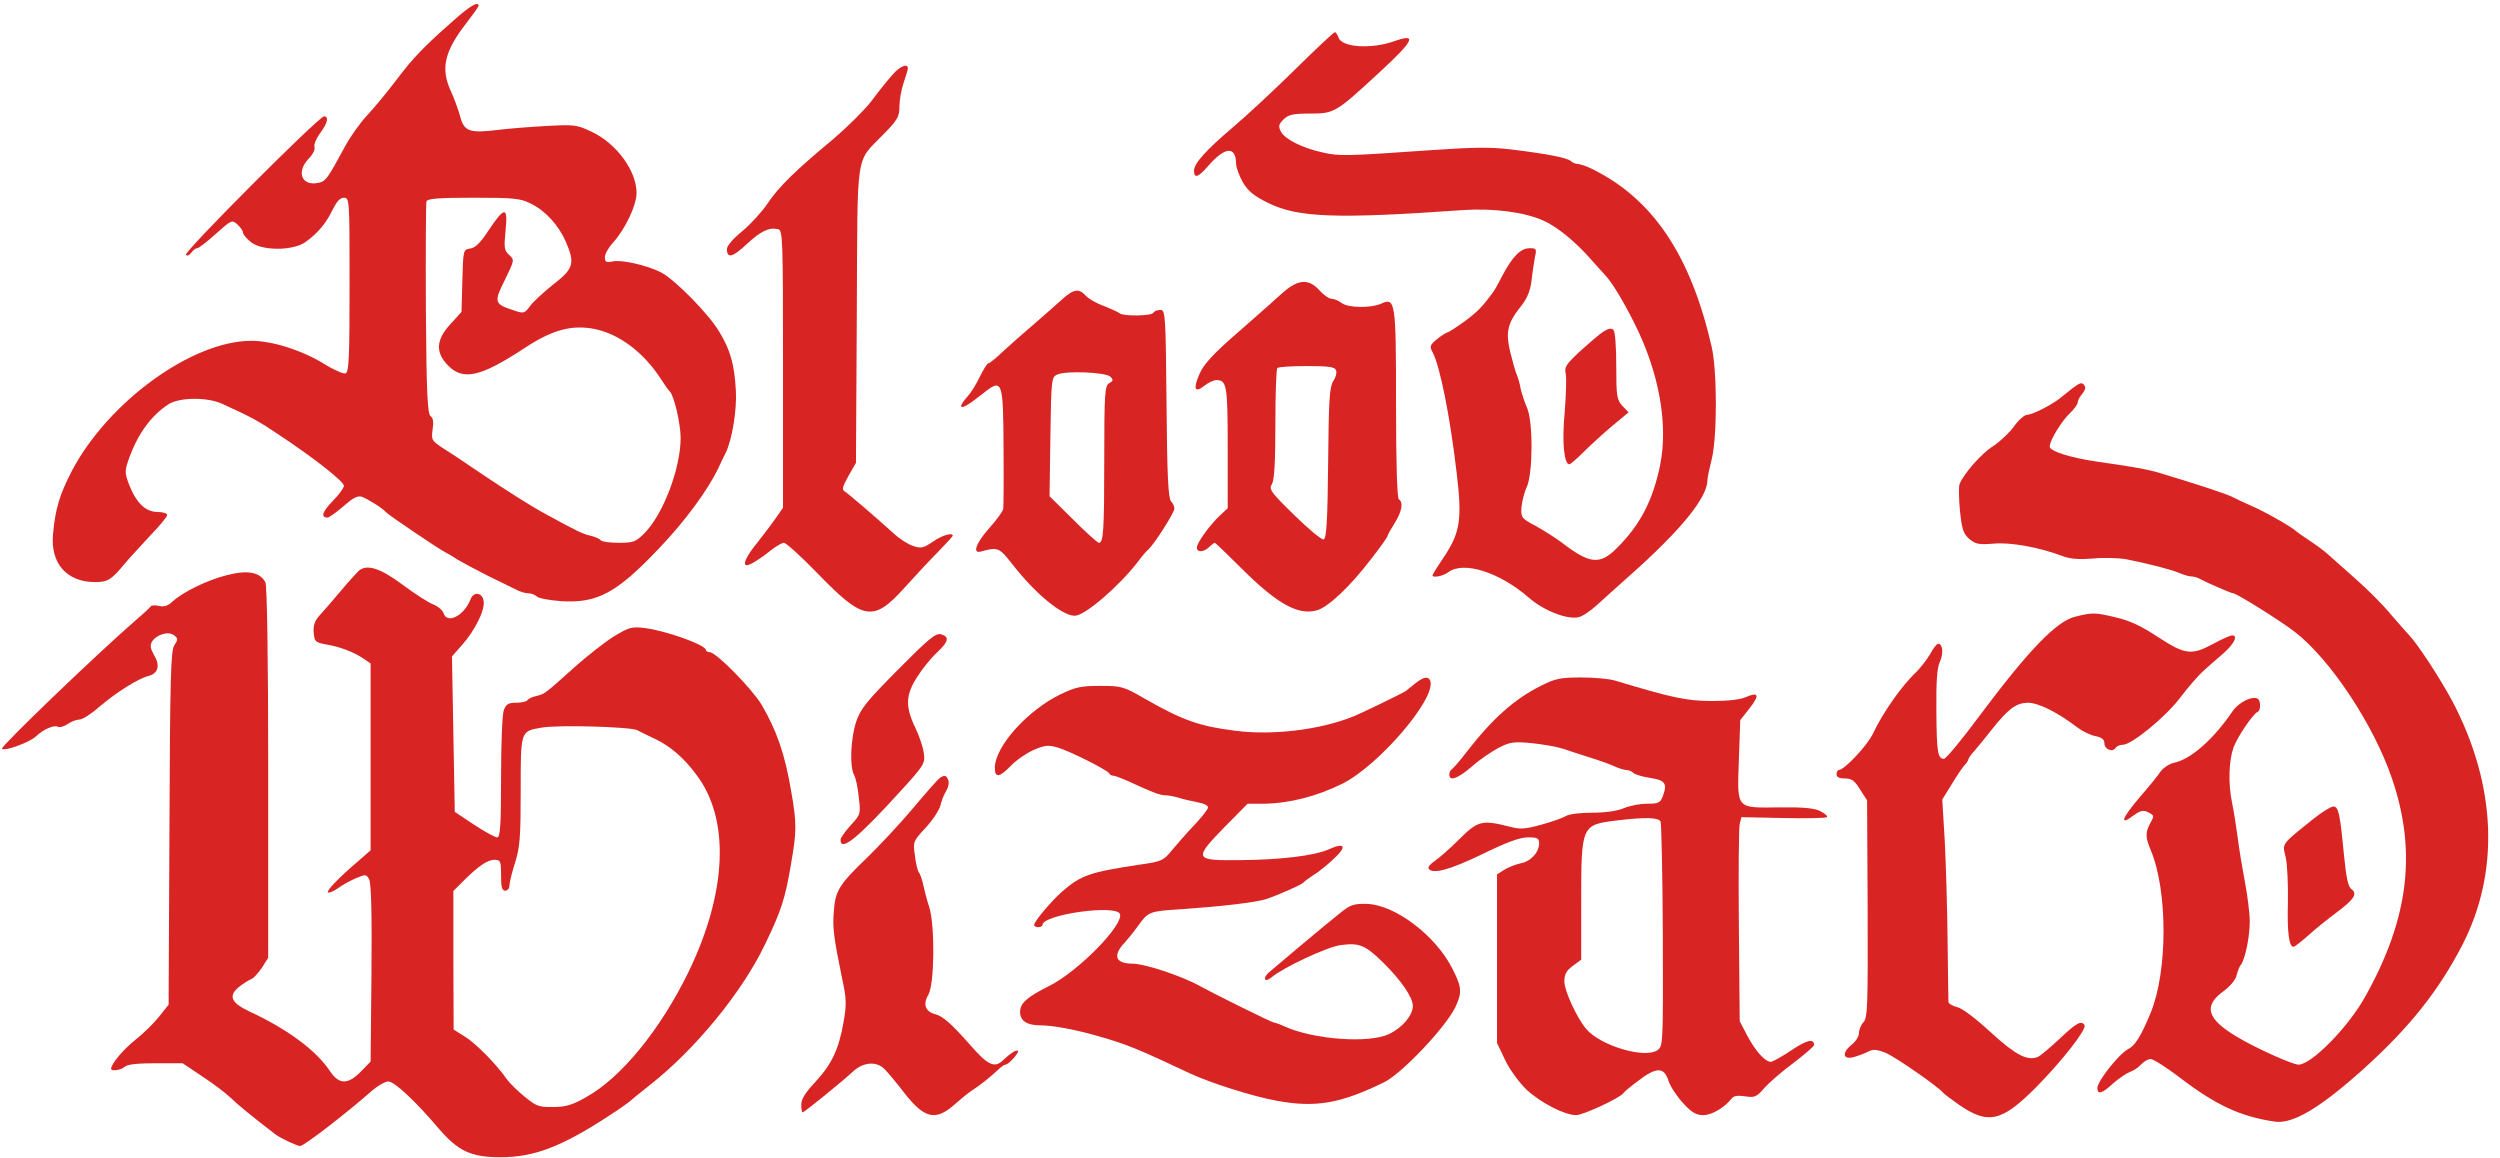
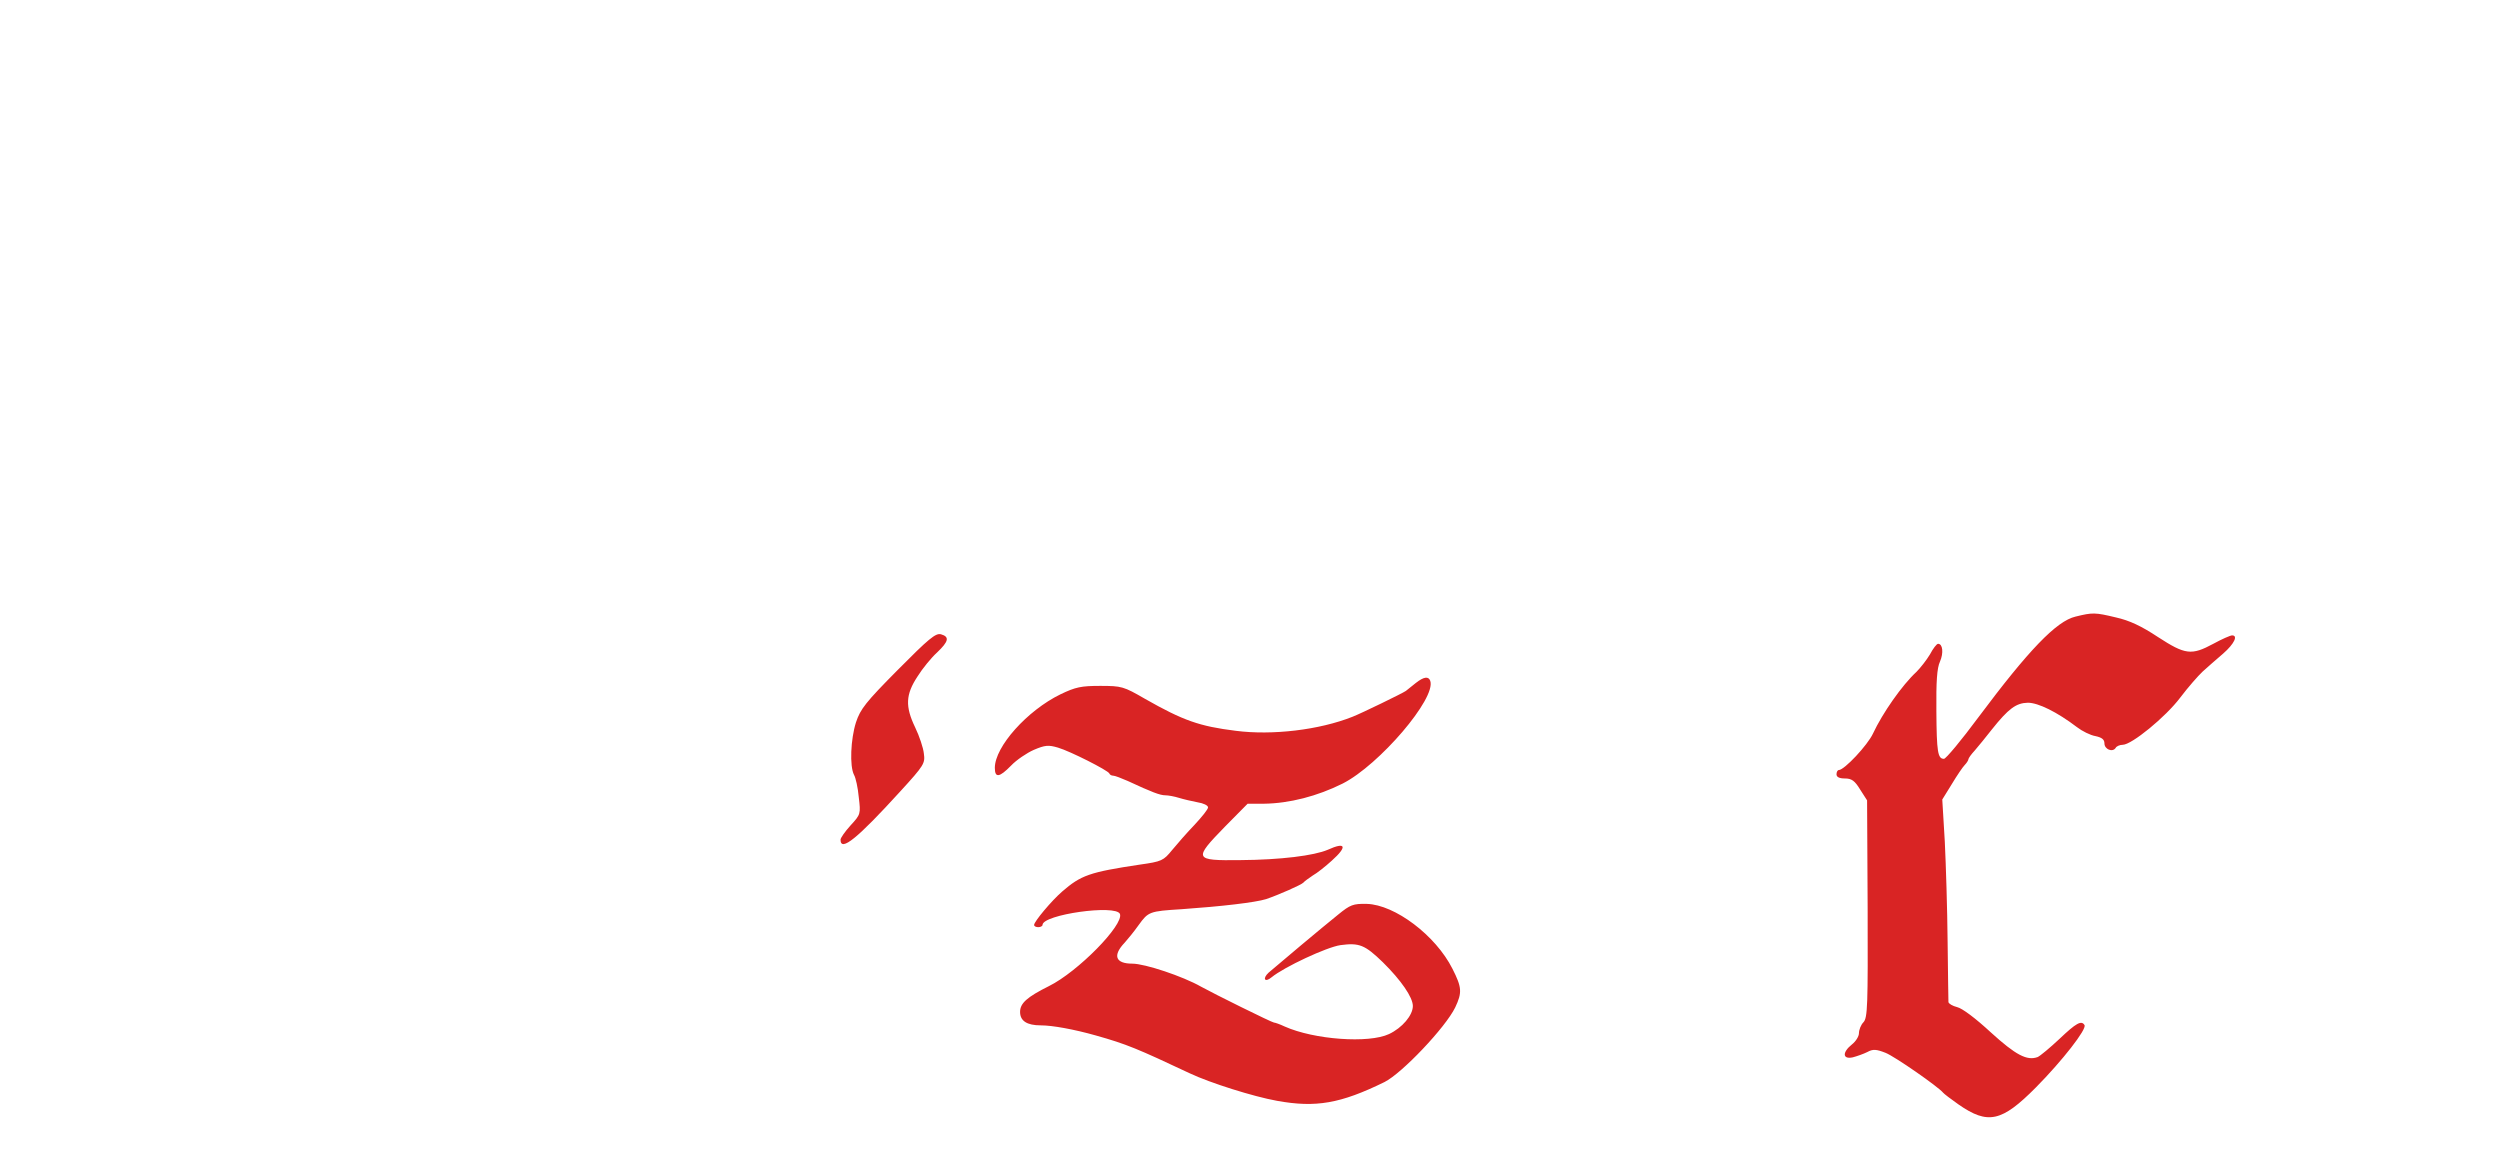
<svg xmlns="http://www.w3.org/2000/svg" height="1158" viewBox="5.4 2.8 891.1 412.2" width="2500">
  <g fill="#d92424">
-     <path d="m167.1 9.8c-10.9 9.6-14.5 13.4-20.4 21.2-3.1 4.1-7.7 9.7-10.3 12.5-2.6 2.7-6.1 7.7-7.9 11-6.2 11.5-7 12.6-9.2 13.1-6.2 1.6-8.6-3.6-3.8-8.6 1.4-1.4 2.3-3.3 2-4.1s.6-3 2-4.9c2.7-3.6 3.2-6 1.4-6s-49.9 48.2-49.2 49.3c.3.6 1.1.3 1.8-.6.7-1 1.6-1.7 2.2-1.7.5 0 3.5-2.3 6.6-5.1 5.6-5 5.8-5.1 7.7-3.4 1.1 1 2 2.3 2 2.9s1.2 2.1 2.7 3.3c3.8 3.3 15.1 3.3 19.6.1 4.4-3.2 7.3-6.6 9.7-11.6 1.4-2.8 2.6-4.2 4-4.2 2 0 2 .7 2 31 0 25.5-.2 31.2-1.4 31.6-.7.3-4.2-1.2-7.7-3.4-8-4.9-18.5-8.2-25.9-8.2-21.1 0-51 21.7-64 46.4-4.3 8.3-5.9 13.5-6.7 22.5-1 10.4 4.9 17.1 15 17.1 4.5 0 5.8-.8 10.6-6.6 1.3-1.6 5.3-5.9 8.7-9.6 3.5-3.6 6.4-7.1 6.4-7.7s-1.6-1.1-3.5-1.1c-4.2 0-7.6-3.3-10.1-9.8-1.6-4.3-1.6-4.8.1-9.6 3.1-8.5 7.9-15.1 14-19 3.9-2.5 13.9-2.6 19.2-.1 10.3 4.7 12.7 6 20 10.9 13 8.6 23.3 16.8 23.3 18.3 0 .7-1.8 3.2-4 5.4-3.7 3.8-4.4 5.9-1.8 5.9.5 0 3-1.8 5.6-4 3.4-3 5-3.9 6.6-3.4 2 .7 7.6 4.2 8.6 5.5.7.9 19.1 13.3 21 14.2.8.4 2.9 1.6 4.5 2.7 1.7 1 6.4 3.5 10.5 5.6 4.1 2 8.7 4.3 10.2 5 1.4.8 3.5 1.4 4.5 1.4s2.4.5 3 1.1c.7.7 4.6 1.4 8.8 1.7 12.8.8 19.7-2.9 34.7-18.7 9.4-9.8 17.5-20.9 21.2-28.6 1-2.2 2.2-4.7 2.7-5.6 2.3-4.8 4-15.4 3.6-22.1-.5-9.4-2-14.6-5.9-21-3.7-6.3-15.9-18.7-20.8-21.2s-14-4.6-17.2-3.9c-2.3.5-2.8.2-2.8-1.5 0-1.1 1.3-3.5 3-5.3 4.3-4.8 8.3-13.2 8.3-17.6 0-7.9-7.2-17.7-16-21.8-5.2-2.5-6.2-2.6-15.7-2.1-5.5.3-13.4.9-17.5 1.4-10.4 1.3-12.3.6-13.7-4.9-.7-2.4-2.1-6.4-3.3-8.9-3.7-8.1-2.3-14.1 5.5-24.2 2.4-3.1 4.4-5.9 4.4-6.2 0-1.8-3.2.1-8.9 5.2zm27.5 65.3c5.2 2.5 9.9 7.7 12.5 13.6 3.3 7.7 2.8 9.6-4.6 15.3-3.5 2.8-7.3 6.3-8.3 7.8-1.9 2.5-2.1 2.6-6.1 1.2-6.5-2.1-6.7-2.9-2.7-10.8 3.4-7 3.4-7 1.5-8.8-1.8-1.6-1.9-2.6-1.3-8.7.9-8.7-.3-8.7-6.1 0-2.8 4.3-4.7 6.2-6.5 6.4-2.5.4-2.5.5-2.8 11.5l-.3 11.1-3.9 4.3c-5.2 5.6-5.5 10.1-.9 14.8 5.4 5.5 11.6 4.1 27.4-6.3 9.9-6.5 16.8-8.3 24.9-6.7 8.7 1.8 17.3 8.2 23.5 17.7 1.4 2.2 2.8 4.2 3.2 4.5 1.5 1.3 3.9 11.5 3.9 16.6 0 10.9-6.2 27.2-12.9 34-3.1 3.1-4 3.4-9.2 3.4-3.2 0-6-.4-6.4-.9-.3-.5-1.9-1.2-3.5-1.6-2.8-.6-4.9-1.6-16.2-7.8-5.2-2.8-13.7-8.2-23.8-15-4.1-2.8-9.6-6.5-12.2-8.1-4.6-3-4.7-3.2-4.2-7 .4-2.7.2-4.1-.7-4.7-1.1-.7-1.5-8-1.7-38-.1-20.5 0-37.9.2-38.6.4-1 4.3-1.3 16.8-1.3 14.3 0 16.7.2 20.4 2.1zm272.4-47.8c-7.4 7.3-17.5 16.7-22.5 20.9-9.2 7.8-13.5 12.6-13.5 15.1 0 3 1.5 2.5 5.2-1.8 5.9-6.7 9.7-7 9.8-.6 0 1.3 1.1 4.3 2.4 6.6 1.9 3.2 4 4.9 9.1 7.4 10.6 5.2 24.2 5.7 69.5 2.5 10.6-.7 21.7.7 28.4 3.7 4.9 2.1 11.6 7.6 17.1 13.9 2.2 2.5 4.6 5.1 5.3 5.9 2.2 2.3 6.3 9.1 10.3 17.1 8.7 17.4 12 35.9 9 50.5-2.6 12.4-7 21-15.2 29.2-6.2 6.3-9.8 6-20.1-2-2.1-1.5-6.1-4.1-9-5.7-5.1-2.7-5.3-3-5.1-6.6.2-2.1 1-5.4 1.9-7.3 2.2-4.7 2.3-23.3.1-28.2-.8-1.9-1.9-5-2.3-6.9-.3-1.9-1-4.1-1.4-5-.4-.8-1.4-4.4-2.3-8-1.7-7.4-1-10.3 4.2-16.8 2-2.6 3-5.3 3.4-8.7.3-2.8.9-6.5 1.2-8.3.7-3 .5-3.2-1.9-3.2-3.2 0-6.1 3-9.6 9.6-1.4 2.7-2.8 5.3-3.3 5.9-4 5.5-5.6 7.1-10.3 10.6-2.9 2.1-5.7 3.9-6.1 3.9-.4.1-2.1 1.1-3.7 2.4-2.5 2.1-2.7 2.6-1.6 4.6 2.7 5 6.3 23.3 8.6 43 2 16.6 1.3 21.3-4.5 30-2.3 3.4-4.1 6.3-4.1 6.6 0 1 3.8.3 5.6-1.1 5.4-4.1 18.2-.1 28.8 9.1 5.2 4.6 13.8 7.9 17.7 6.9 1.4-.3 4.3-2.3 6.5-4.3s7.6-6.9 11.9-10.7c18.1-16.1 27.5-27.6 27.5-33.9 0-.8.7-4.1 1.5-7.3 2-7.8 2-31.4 0-40.2-7.5-32.7-21-52.7-42.5-63.3-1.9-1-4.2-1.7-5-1.8-.9 0-2.1-.5-2.6-1-1.2-1.2-8.2-2.6-21.3-4.2-7.2-.9-13.6-.8-28 .2-31.3 2.2-33.4 2.2-39.1.9-7.4-1.6-13.5-4.7-15-7.4-1-1.9-.9-2.6.9-4.4 1.7-1.7 3.3-2.1 9.4-2.1 8.8 0 9.2-.3 24.8-14.7 12.5-11.5 13.6-14.1 5-11-8.1 2.8-18.5 2.1-19.6-1.4-.4-1-.9-1.9-1.3-1.9s-6.8 6-14.2 13.3z" />
-     <path d="m323.4 29.3c-1.6 1.8-5 6-7.5 9.4-2.6 3.3-8.7 9.3-13.5 13.4-13.6 11.3-19.3 16.9-23.3 22.8-2 3-6.1 7.5-9.1 10-3.3 2.7-5.5 5.2-5.5 6.4 0 3.5 2.1 2.9 7.1-1.8 5-4.6 7.8-6 11.1-5.3 1.7.3 1.8 2.7 1.8 49.8v49.5l-2.5 3.6c-1.4 2-4.4 6-6.7 8.9-3.8 4.6-5.4 8-3.7 8 1.1 0 5-2.4 8.4-5.2 1.9-1.5 4.1-2.8 4.8-2.8.8 0 6.2 4.9 12.1 11 16.3 16.8 19.8 17.4 31.1 4.8 3.6-4 8.9-9.7 11.8-12.6 2.8-2.9 5.2-5.5 5.2-5.7 0-1.3-3.8-.2-7.1 2.1-3.4 2.3-4.2 2.5-7.1 1.5-1.8-.6-4.9-2.6-6.8-4.4-7-6.3-16.2-14.2-17.5-15-1.1-.6-.8-1.7 1.3-5.5l2.7-4.7.3-52.8c.3-59.9-.6-53.8 9.4-64.2 5.2-5.3 5.8-6.4 5.8-10.1 0-2.3.7-6.1 1.5-8.4s1.5-4.6 1.5-5.1c0-2-3-.7-5.6 2.4zm139.4 77.4c-2.4 2.1-4.5 4-4.8 4.3s-5.6 4.9-11.7 10.3c-8.4 7.3-11.8 11-13.3 14.4-2.4 5.4-1.8 7.1 1.7 4.3 1.4-1.1 3.3-2 4.2-2 3.8 0 4.1 1.8 4.1 24v21.7l-2.6 2.4c-3.6 3.3-8.4 9.9-8.4 11.6 0 1.8 2.5 1.7 4.4-.2.8-.8 1.7-1.5 2-1.5.2 0 4.4 4 9.3 8.9 12.8 12.8 20.3 17 27 15.2 4.2-1.2 11.9-8.5 19.4-18.3 3.3-4.2 5.9-7.9 5.9-8.3 0-.3 1.1-2.3 2.5-4.5 2.6-4.1 3.2-7.5 1.5-8.5-.6-.4-1-12.8-1-33.9 0-36.8-.2-38.2-5.4-35.8-3.7 1.6-11.7 1.5-14-.3-1.1-.8-2.7-1.5-3.6-1.5s-2.9-1.4-4.3-3c-3.8-4.2-7.5-4-12.9.7zm18.8 27.8c.4.8-.1 2.6-1 3.9-1.3 2.1-1.6 6.7-1.8 29.2-.2 20.8-.6 26.8-1.6 27.2-.7.2-5.4-3.7-10.5-8.7-8.4-8.2-9.1-9.2-7.9-11.1.8-1.4 1.2-7.6 1.2-21.3 0-10.7.3-19.7.7-20 .3-.4 5.1-.7 10.5-.7 7.9 0 10 .3 10.4 1.5zm-97.7-25.2c-1.9 1.7-6.4 5.7-9.9 8.7s-8.5 7.4-11 9.7c-2.5 2.4-4.8 4.3-5.3 4.3-.4 0-1.7 2.1-3 4.7-1.2 2.6-3.2 5.8-4.4 7.1-1.3 1.4-2.3 2.9-2.3 3.4 0 1.2 2.6-.3 8-4.6 6.7-5.3 7-4.5 7.1 19.8.1 11.1 0 20.7-.1 21.5s-2.4 4-5.1 7c-4.7 5.3-6 9.1-2.8 8.2 6-1.7 6.5-1.4 11.2 4.6 8 10.3 17.6 18.3 22.2 18.3 3.6 0 15.9-10.6 22.7-19.5 1.2-1.7 2.8-3.5 3.4-4 2.1-1.8 9.4-13.2 9.4-14.7 0-.8-.6-2-1.2-2.6-1-1-1.4-9.7-1.6-34.7-.3-31.9-.4-33.5-2.2-33.5-1 0-2.2.4-2.5 1-.7 1.2-10.7 1.3-12 .2-.6-.5-3.1-1.6-5.6-2.6-2.6-.9-5.5-2.6-6.4-3.6-2.5-2.8-4.4-2.5-8.6 1.3zm17.3 27.5c1.1 1.1 1 1.5-.4 2.3-1.6.9-1.8 3.3-1.8 27.4 0 25.1-.3 29.5-1.9 29.5-.5 0-4.6-3.7-9.2-8.3l-8.4-8.3.3-21.3c.3-20.7.4-21.2 2.5-22.1 3.2-1.4 17.3-.8 18.9.8zm175.6-16c-1.4.9-5.1 4.1-8.3 7-4.9 4.6-5.6 5.6-5 8 .3 1.5.1 7.7-.4 13.8-1 10.7-.2 18.4 1.7 18.4.4 0 2.7-2 5.1-4.4s7-6.6 10.2-9.3l5.8-4.8-2.2-2.3c-2-2.2-2.2-3.4-2.2-14.2 0-6.8-.4-12.3-1-12.9-.7-.7-1.9-.5-3.7.7zm167.2 20.2c-1.4 1.1-3.4 2.7-4.5 3.6-3.1 2.4-9.8 5.8-11.7 5.8-.9.1-3 1.9-4.6 4.2-1.6 2.2-4.9 5.3-7.3 6.9-4.1 2.5-10.5 9.8-12 13.5-.4.9-.3 5.1.1 9.5.7 6.7 1.2 8.2 3.3 10.1 2.3 1.9 3.4 2.1 8.6 1.7 6-.6 16.4 1.3 24.6 4.4 2.9 1.1 5.9 1.3 11 .9 3.9-.4 9.3-.2 12 .3 7.9 1.6 15.8 3.6 18.8 4.9 1.6.7 3.5 1.2 4.3 1.2s2.2.4 3.2 1c2.2 1.2 10.9 5 11.6 5 1.2 0 16.7 9.7 21.9 13.7 12.7 9.8 28.1 33 34.7 52.3 8.9 26.1 6 49.9-9.4 77.5-6 11-19.3 24.5-23.9 24.5-2.2 0-15.5-6-22.1-10-10.7-6.4-11.9-11-4.5-16.3 2.2-1.6 4.2-4 4.5-5.5.4-1.5 1-3.2 1.5-3.7 1.6-2.1 3.2-10.1 3.2-15.5 0-3-.8-9.3-1.7-14s-2.1-11.9-2.6-16c-.6-4.1-1.4-9.7-2-12.3-1.4-6.9-1.2-14.8.5-19.7 1.4-3.8 6.9-12 8.7-12.8 1.1-.5 1-4 0-4.6-1.9-1.2-6.8 1.2-9 4.4-6.7 9.9-14.9 17.2-20.9 18.4-1.7.4-3.8 1.8-4.7 3-.8 1.3-4.3 5.6-7.7 9.5-6.3 7.4-7.2 10.2-1.9 6.2 2.4-1.7 3.4-1.9 5-1.1 2.4 1.3 2.4 1.1.5 4.6-1.4 2.8-1.3 4.7.5 8.9 6.1 14.5 6.1 43.1 0 58-3.5 8.4-5.5 11.7-8.1 13-3.3 1.8-10.9 11.4-10.9 13.8 0 2.5 1.6 2.1 5.7-1.7 2.1-1.8 4.8-3.6 5.9-4 1.2-.4 2.9-1.5 3.9-2.6s2.6-2 3.5-2 5.5 2.9 10.1 6.4c13.2 10.1 21.7 14 34 15.9 6.5 1 16.2-4.8 31.8-18.8 16.3-14.7 26.7-27.8 35.1-44 13.5-26.1 12.3-57.1-3.5-87.1-4.3-8-12.3-20.3-15.4-23.5-.9-.9-3.8-4.3-6.6-7.5-2.7-3.3-8.2-8.8-12.3-12.4-4-3.6-8.5-7.5-9.9-8.8s-4.4-3.5-6.7-5c-2.2-1.5-4.3-2.9-4.6-3.2-1.1-1.3-11.1-7-15.7-9-2.6-1.1-5.9-2.7-7.3-3.4-2.1-1.1-12.5-4.5-26.8-8.8-3.5-1-8.4-1.9-21.7-3.8-9.4-1.4-16.5-3.7-16.5-5.3 0-2.2 4.2-9 7.1-11.8 1.6-1.5 2.9-3.3 2.9-4s.7-2 1.6-3 1.3-2.3.9-2.8c-.9-1.5-1.6-1.3-4.5.9zm-610.5 64.8c-.5.4-3.5 3.6-6.5 7.2s-6.5 7.6-7.8 9c-1.6 1.8-2.2 3.5-2 6 .3 3.2.6 3.5 4.3 4.2 5 .8 10.2 2.8 13.5 5.1l2.5 1.7v66.6l-4 3.5c-7.3 6.2-11.8 10.9-11.2 11.5.3.3 1.9-.3 3.6-1.5 1.6-1.2 4.6-2.8 6.5-3.6 3.3-1.4 3.6-1.4 4.6.5.7 1.4 1 12.4.8 33.5l-.3 31.4-3.4 3.5c-4.7 4.8-7.8 4.8-11.1-.1-4.9-7.4-15.2-15-28.8-21.3-6.5-3.1-7.5-5.5-3.6-8.7 1.6-1.3 3.6-2.5 4.4-2.8s2.5-2.2 3.8-4.1l2.2-3.5v-66c0-40.4-.4-66.7-1-67.8-1.9-3.6-6.2-4.5-13.6-2.6-7 1.7-16 6.1-19.7 9.6-1.5 1.4-2.9 1.8-4.6 1.4-1.3-.3-2.7-.3-3 .2-.3.4-2.6 2.6-5.1 4.7-14.6 12.7-48.6 45.4-47.9 46 1 1 9.9-2.3 12.1-4.4 2.7-2.6 6.6-4.2 7.9-3.4.6.3 2.1-.1 3.4-1s3.2-1.6 4.2-1.6 4.1-1.9 6.8-4.3c6.2-5.3 14.1-10.3 17.7-11.2s4.4-3.7 2.1-7.5c-1.3-2.3-1.5-3.5-.7-4.8 1.7-2.6 5.9-3.8 7.9-2.2 1.4 1.1 1.4 1.5 0 3.6-1.2 1.9-1.5 11.2-1.7 65.1l-.3 62.9-3.4 4.3c-1.9 2.4-5.7 6.1-8.5 8.3-4.3 3.4-8.6 8.6-8.6 10.3 0 1 3.7.4 4.8-.7.9-.9 4.6-1.3 11-1.3h9.7l7 4.7c3.9 2.5 8.4 6 10 7.5 2.4 2.4 7.8 6.8 16 13.1 1.8 1.4 7.8 4.2 8.9 4.2 1.4 0 17-12.1 25.7-19.8 2-1.7 4.6-3.2 5.7-3.2 2.2 0 9.6 6.9 18 16.8 7 8.1 11.5 10.2 22.1 10.2 11.9 0 21.8-3.8 38.6-14.8 3.9-2.5 7.2-4.9 7.5-5.2s3.4-2.9 7-5.7c16.2-12.7 32.8-33 40.9-49.8 6-12.3 7.4-16.7 9.5-29.3 2-11.4 2-14.4 0-25.7-2.2-13.2-5.2-21.7-10.6-30.9-3.5-5.7-16.1-18.6-18.4-18.6-.7 0-1.4-.4-1.4-.8 0-1.8-14.3-6.9-21.7-7.8-4.7-.6-5.6-.3-11 2.9-3.2 2-9.6 7-14.3 11.2-10.8 9.7-10.4 9.3-13.4 10.1-1.5.3-2.9 1-3.2 1.5s-2.1.9-4 .9c-2.8 0-3.6.5-4.4 2.6-.6 1.4-1 12.2-1 24 0 17.3-.3 21.4-1.4 21.4-.7 0-4.4-2-8.2-4.5l-6.9-4.6-.5-27.7-.5-27.7 3.7-4.2c4.5-5.1 8.1-12.3 7.6-15.5-.4-3.1-3.6-3.6-4.7-.6-2.3 5.8-8.3 8.9-9.6 4.9-.3-1-2-2.5-3.8-3.2s-6.7-3.9-11-7.1c-7.7-5.7-12.3-7.2-15.2-5zm99.1 57c1 .6 4 2 6.5 3.2 5.2 2.5 10 6.6 14.4 12.5 12.2 15.9 11.1 42-2.7 70.5-10 20.5-24 37.7-36.5 44.6-4.9 2.8-7.3 3.5-11.7 3.5-5.1.1-6.1-.3-10.1-3.6-2.5-2-5.3-4.8-6.3-6.1-3.7-5.4-11.2-13-15.1-15.4l-4-2.5-.1-24.7v-24.7l3.3-3.3c5.5-5.5 8.8-7.8 11.3-7.8 2.2 0 2.4.4 2.4 5.5 0 4.2.3 5.5 1.5 5.5.8 0 1.5-.8 1.5-1.9 0-1 .9-4.7 2-8.1 1.7-5.4 2-9 2-25.5 0-21.6-.1-21.3 7.3-22.6 5.8-1.1 32-.3 34.3.9z" />
    <path d="m745.2 222.3c-6.8 1.6-16.7 11.9-34.7 36-6 8.1-11.5 14.7-12.2 14.7-2.2 0-2.6-2.4-2.7-16.9-.1-10.6.2-15.5 1.3-17.8 1.3-3 1-6.3-.7-6.3-.5 0-1.8 1.7-2.9 3.8-1.2 2-3.4 4.8-4.8 6.2-5.1 4.7-12.1 14.7-15.5 22-1.9 4.1-10.2 13-12.2 13-.4 0-.8.7-.8 1.5 0 1 1 1.5 3 1.5 2.4 0 3.5.8 5.4 3.9l2.5 3.9.2 38.6c.1 34.5 0 38.9-1.5 40.5-.9.9-1.6 2.7-1.6 3.9 0 1.1-1.1 2.9-2.5 4-3.5 2.8-3.4 5.4.3 4.6 1.5-.4 3.8-1.2 5.2-1.9 2-1.1 3.2-1 6.5.3s18.8 12.1 20.5 14.2c.3.4 2.8 2.3 5.5 4.2 10.5 7.3 15.4 6.2 27.6-6.1 9.4-9.5 18.2-20.8 17.3-22.2-1.1-1.8-3-.7-8.9 4.9-3.4 3.2-6.9 6.1-7.8 6.5-3.8 1.4-7.8-.7-16.7-8.8-5.4-5-10.2-8.6-12-9-1.6-.4-3-1.2-3.1-1.8 0-.7-.2-10.4-.3-21.7s-.6-27.3-1-35.5l-.9-15 3.4-5.5c1.8-3 3.9-6.1 4.6-6.8s1.3-1.7 1.3-2c0-.4 1-1.8 2.3-3.2 1.2-1.4 4-4.8 6.1-7.5 5.9-7.4 8.6-9.4 12.8-9.5 3.7 0 10.4 3.3 17.5 8.7 1.8 1.4 4.8 2.9 6.6 3.2 2.3.5 3.2 1.2 3.2 2.6 0 2.1 2.9 3.3 4 1.6.3-.6 1.5-1.1 2.5-1.1 3.2 0 15.3-9.9 20.5-16.8 2.8-3.7 6.4-7.8 8-9.3 1.7-1.5 4.9-4.4 7.3-6.4 4-3.5 5.4-6.5 3.2-6.5-.6 0-3.6 1.3-6.7 3-7.8 4.2-10 3.9-19.7-2.4-5.9-3.9-10.1-5.9-15-7-7.5-1.8-8.3-1.8-14.4-.3zm-419.8 19c-11.4 11.5-13.3 13.9-14.9 18.7-1.9 6-2.3 15.6-.7 18.7.6 1 1.4 4.6 1.7 8 .7 5.9.7 6.1-2.9 10-2 2.2-3.6 4.5-3.6 5.1 0 4.5 6-.4 21.3-17.2 8.5-9.3 8.9-10 8.4-13.5-.2-2-1.6-6.2-3.1-9.3-3.6-7.5-3.4-11.7.8-18.1 1.8-2.9 5-6.8 7-8.6 4.2-4 4.5-5.6 1.4-6.5-1.9-.5-4.4 1.6-15.4 12.7zm184.6 4.7c-1.4 1.1-2.9 2.3-3.5 2.8-1.1.8-15.9 8-19 9.2-11.8 4.7-28.6 6.7-41.7 5-12.8-1.6-18.6-3.6-32.3-11.4-7.6-4.4-8.3-4.6-15.9-4.6-6.8 0-8.8.4-14.2 3-11.9 5.8-23.4 18.7-23.4 26.2 0 3.7 1.6 3.5 5.8-.8 1.9-2 5.6-4.5 8.1-5.6 4-1.7 5.2-1.8 8.6-.8 4.4 1.3 17.8 8.1 18.3 9.2.2.5.8.8 1.4.8s2.9.9 5.2 1.9c8.6 4 11.5 5.1 13.4 5.1 1 0 3.2.4 4.8.9s4.6 1.2 6.7 1.6c2 .3 3.7 1.1 3.7 1.8s-2.2 3.4-4.8 6.2c-2.6 2.7-6.2 6.8-8 9-3.1 3.8-3.7 4.1-11.5 5.2-18 2.7-21 3.8-27.7 9.6-3.8 3.3-10 10.7-10 11.9 0 .5.7.8 1.5.8s1.5-.4 1.5-.8c0-3.7 26.2-7.4 27.6-3.9 1.4 3.9-15 20.6-25.3 25.7-7.8 3.9-10.3 6.1-10.3 9.2 0 3.2 2.4 4.8 7.4 4.8 4.1 0 11.8 1.4 19.6 3.6 11 3.1 14.8 4.7 33.5 13.5 7.2 3.4 22.7 8.3 31.1 9.8 13.8 2.5 22.6 1 38.3-6.7 6.2-3.1 21.7-19.4 25.2-26.6 2.5-5.3 2.4-7.1-1-13.8-6-11.9-20.5-22.8-30.5-23.1-4.9-.1-5.9.3-10.2 3.8-5.5 4.4-21.8 18.1-24.8 20.7-2.3 2.1-1.4 3.7 1 1.7 4.5-3.7 19.7-10.8 24.6-11.5 6.7-.9 8.7-.1 15.1 6.1 6.5 6.4 10.7 12.5 10.7 15.6 0 3.3-3.8 7.8-8.5 10-7.2 3.4-26.7 2-37.2-2.7-1.7-.8-3.4-1.4-3.8-1.4-.7 0-21.7-10.4-26-12.8-6.5-3.7-20-8.2-24.5-8.2-6 0-7.1-2.9-2.7-7.5 1-1.1 3.3-3.9 5-6.3 3.4-4.7 3.8-4.9 15.2-5.6 14.3-1 26.3-2.4 30.2-3.6 4.4-1.5 12.6-5.1 13.3-5.9.3-.4 1.8-1.5 3.3-2.5 1.6-.9 4.6-3.3 6.8-5.3 5.7-5.1 5-6.8-1.4-3.9-4.9 2.1-16.8 3.6-31.2 3.7-16.6.2-16.8-.3-5.5-11.9l8.1-8.2h5.7c9.2-.1 19.2-2.7 28.2-7.2 13-6.6 33.4-30.4 31.2-36.6-.6-1.7-2.3-1.5-5.2.8z" />
-     <path d="m554.8 246.9c-9.5 4.7-17.3 11.6-26.6 23.6-2.5 3.3-5 6.1-5.4 6.3s-.8 1-.8 1.8c0 2.6 3.1 1.4 8.2-3 2.7-2.4 7-5.3 9.5-6.6 3.9-2 5.4-2.2 11.6-1.6 4 .4 9 1.3 11.2 2 2.2.8 6.5 2.1 9.5 3.1 3 .9 6.9 2.3 8.7 3.1 1.7.8 3.7 1.4 4.5 1.4s1.9.5 2.5 1.1c.5.5 3.2 1.3 5.9 1.7 5.3.8 6.2 2 4.5 6.5-.9 2.4-1.6 2.7-5.6 2.7-2.5 0-6.2.7-8.3 1.6-2.3 1-6.6 1.6-11.2 1.6-4.3 0-8.4.5-9.5 1.2s-5.1 2.1-8.8 3.1c-5.8 1.6-7.6 1.7-11.5.6-9.6-2.4-11.1-2-17.7 4.6-3.3 3.3-7.2 6.7-8.7 7.7s-2.5 2.2-2.2 2.7c1.3 2.2 7.5.5 19.1-5.1 8.8-4.3 13.4-6 16.3-6 3.5 0 4 .3 4 2.2-.1 3.3-3 6.4-6.8 7.1-1.7.4-4.3 1.4-5.7 2.3l-2.5 1.6v60.1l3 6.3c1.7 3.5 5.1 8 7.6 10.4 5 4.6 13.5 9 17.6 9 2.5 0 15.6-6.1 16.8-7.8.3-.5 2.7-2.5 5.4-4.5 6.4-4.9 9.1-4.9 10.7 0 .6 2 3 5.6 5.2 8 3.1 3.4 4.7 4.3 7.2 4.3 3.1 0 7.6-2.7 10.1-5.9.8-1 2.2-1.2 4.8-.8 3.4.5 4.1.3 6.9-3 1.8-2 6.5-6.1 10.5-9 3.9-3 7.2-5.8 7.2-6.3 0-2.4-2.6-1.8-8.1 1.9-3.4 2.3-6.7 4.1-7.3 4.1-2.1 0-5.5-3.9-8.4-9.3l-2.7-5.2-.3-34c-.2-18.7 0-35 .3-36.3l.6-2.4 14.9.3c8.2.2 15.2 0 15.6-.3.3-.4-.7-1.3-2.3-2.1-2-1.1-6-1.5-14.4-1.4-15.9.2-15.3.9-14.7-16.9l.5-14.2 3.3-4.2c3.7-4.7 3.3-6-1.3-4-2 .9-6.4 1.4-12.2 1.4-9.3-.1-13.8-1.1-34.5-7.3-1.9-.6-7.3-1.1-12-1.1-7.3 0-9.3.4-14.2 2.9zm42.5 48.5c.3.8.7 19.2.8 40.8.1 39.1.1 39.2-2 40.7-4.6 3-20.1-1.6-25.2-7.5-3.3-3.7-7.9-13.7-7.9-17 0-2.6.7-3.9 3-5.6l3-2.2v-20.8c0-27 .1-27.3 12.5-28.8 10.4-1.3 15.2-1.1 15.8.4zm-256.9-15.6c-.6.4-4.8 5.1-9.3 10.5s-12.1 13.5-16.7 18c-9.9 9.5-11.3 11.7-11.8 19.2-.5 5.8 0 9.2 2.9 23.5 1.6 7.3 1.7 9.4.6 15.7-1.7 9.8-4.2 15.1-10.1 21.5-3.5 3.7-5 6.1-5 8 0 1.6.2 2.8.5 2.8.6 0 13.9-10.8 18-14.6 3.6-3.3 8.2-3.7 11.1-.9 1.1 1.1 4.4 5 7.3 8.8 7.2 9.1 11.1 9.9 18.1 3.6 1.9-1.7 4.6-3.9 6-4.8 2.8-1.8 6.4-4.7 9.2-7.3 1-1 2.1-1.8 2.6-1.8 1.2 0 5.5-5 4.3-5-1.1 0-2.2.7-5.6 3.8-2.7 2.4-5.2 1.2-11.1-5.6-6.7-7.6-9.9-10.5-12.7-11.2-3.5-.9-4.4-3.6-2.4-6.9 2.2-3.8 2.4-24.8.3-31.3-.8-2.4-1.7-5.9-2.1-7.8s-1.1-4-1.6-4.5c-.4-.6-1.1-3.3-1.4-6.1-.7-4.9-.6-5.1 3.9-9.9 2.5-2.7 4.8-6.3 5.2-7.9.4-1.7 1.3-4 2.1-5.2.7-1.2 1.1-2.9.7-3.8-.7-1.8-1.3-1.9-3-.8zm489.6 14.6c-11.7 9.4-11.1 8.6-9.9 13.6.6 2.5.9 9.7.8 16-.3 11 .4 16 2 16 .4 0 2.7-1.8 5.2-4 2.4-2.2 7-5.9 10.1-8.2 6.4-4.8 7.6-6.7 5.3-8.4-1.1-.8-1.8-4-2.5-11.1-1.5-15.6-2-18.3-3.9-18.3-.9 0-4.1 2-7.1 4.4z" />
  </g>
</svg>